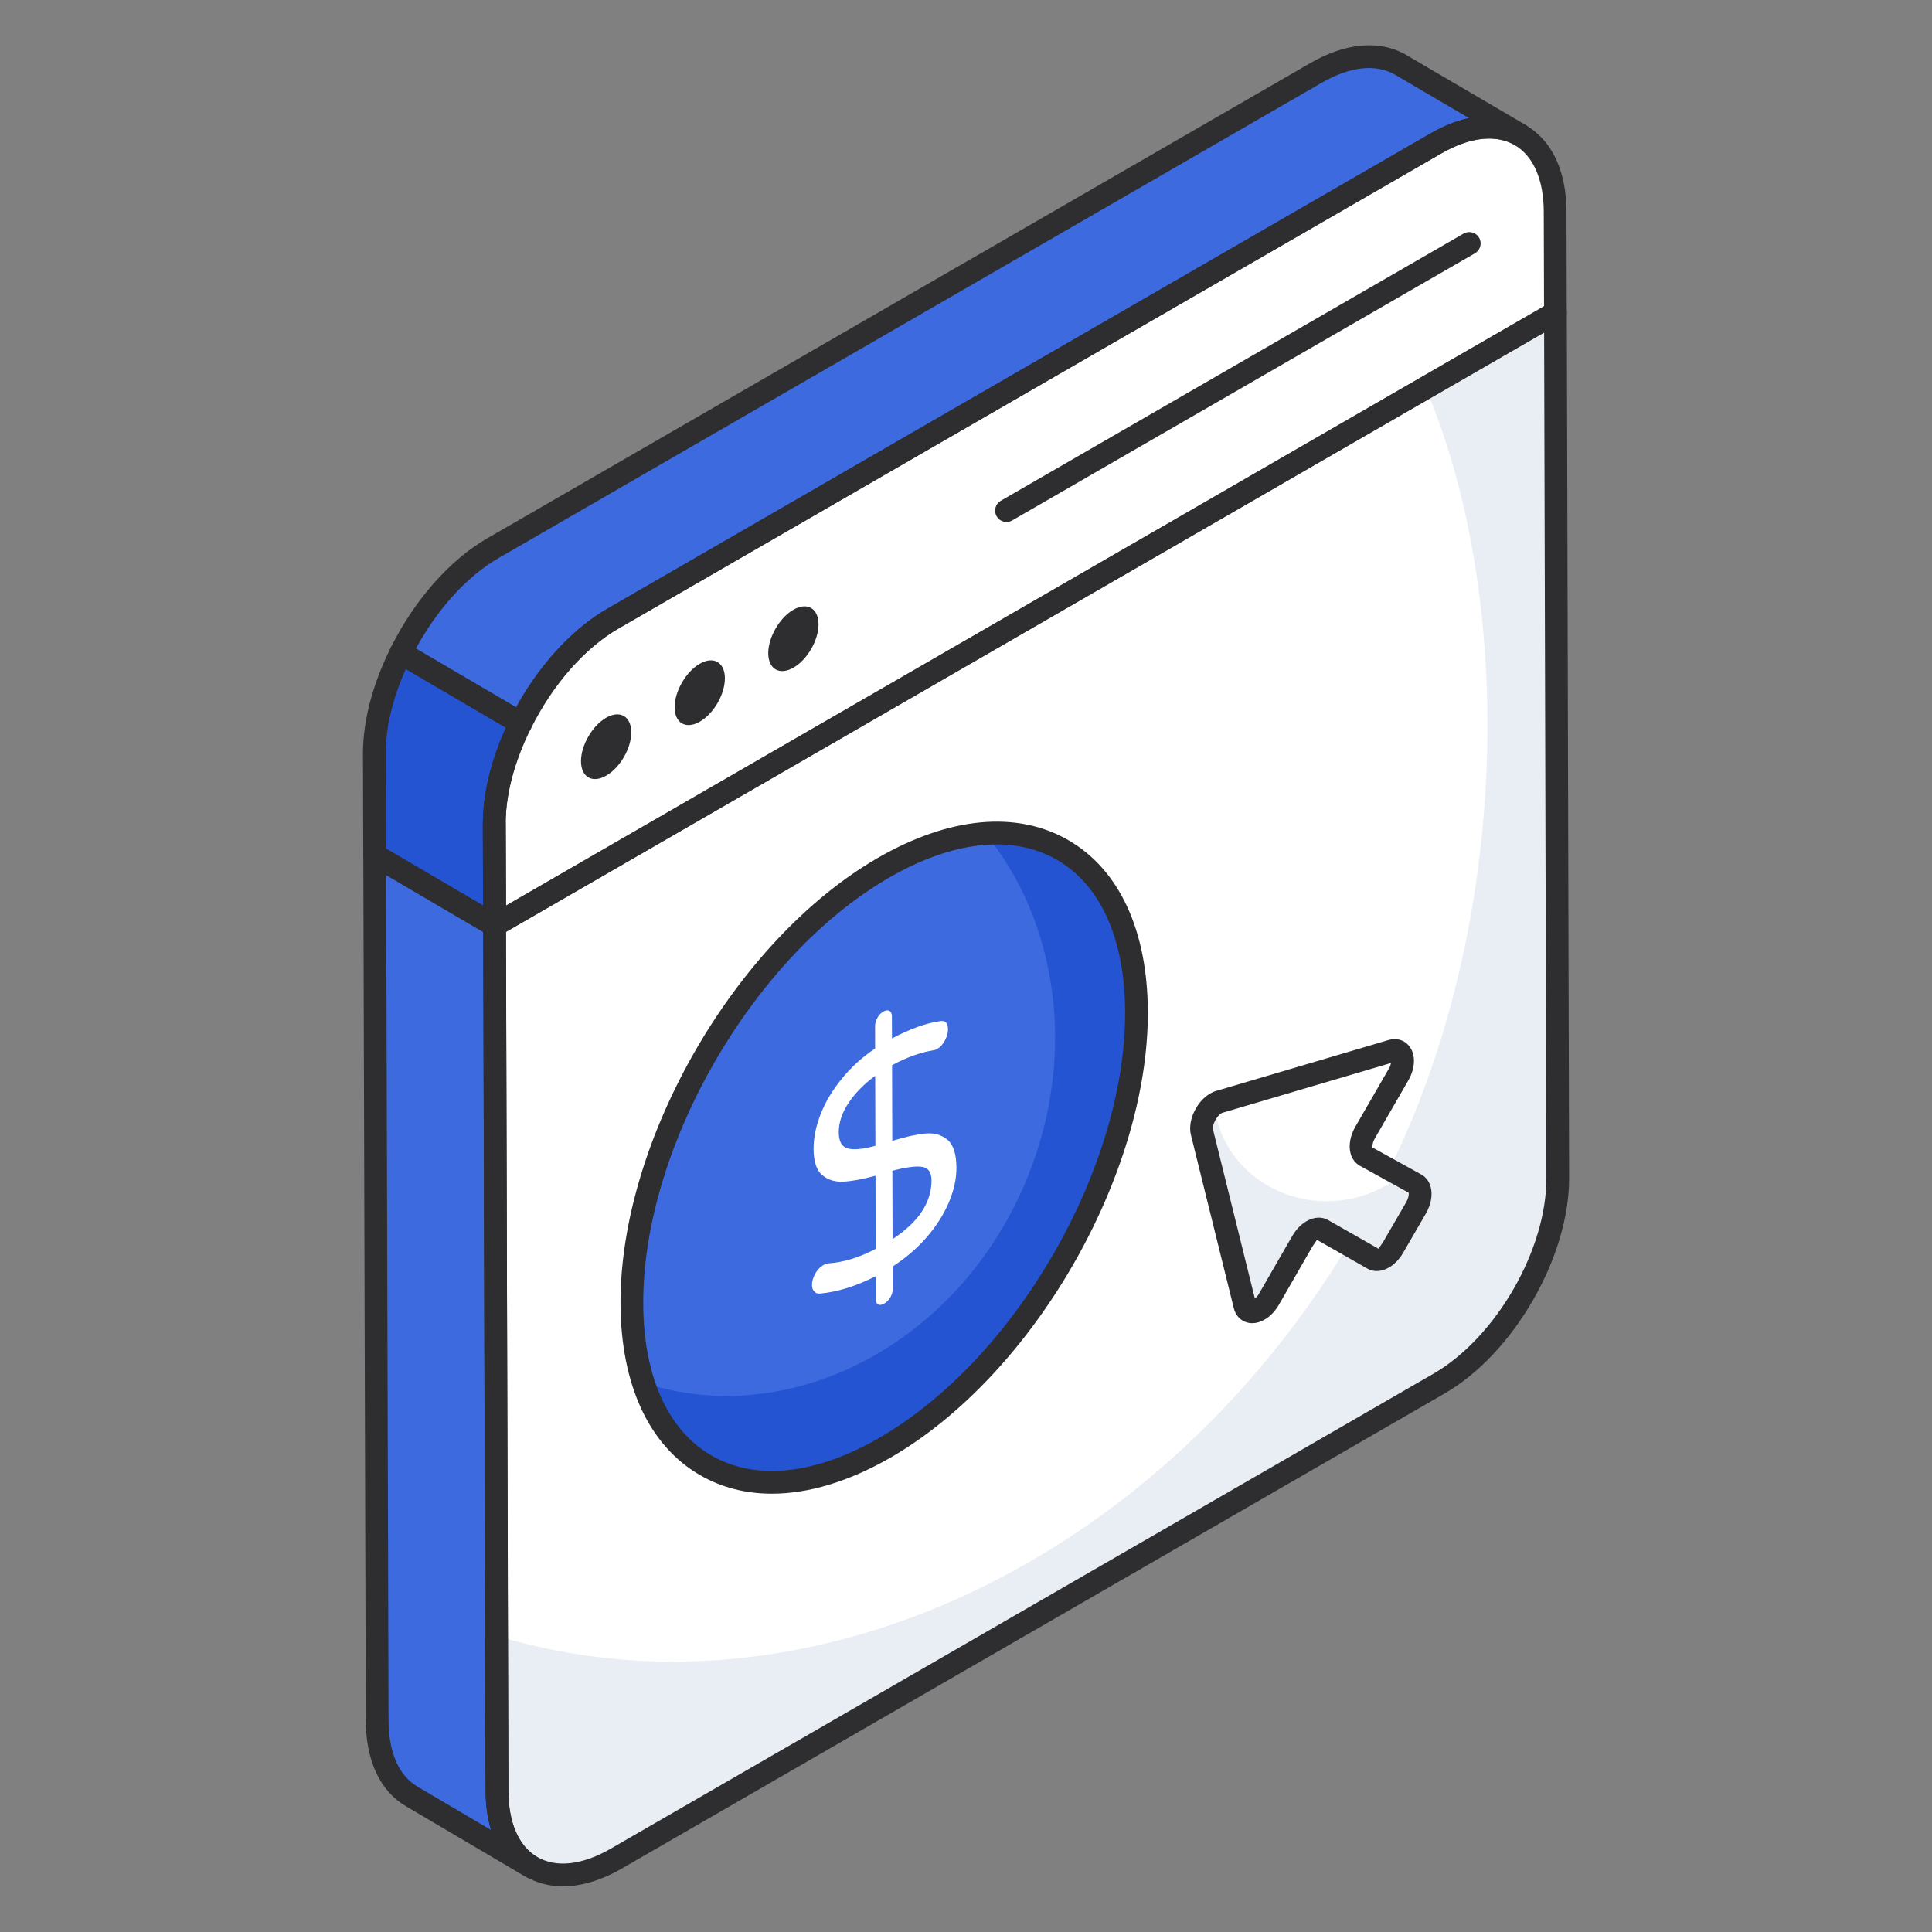
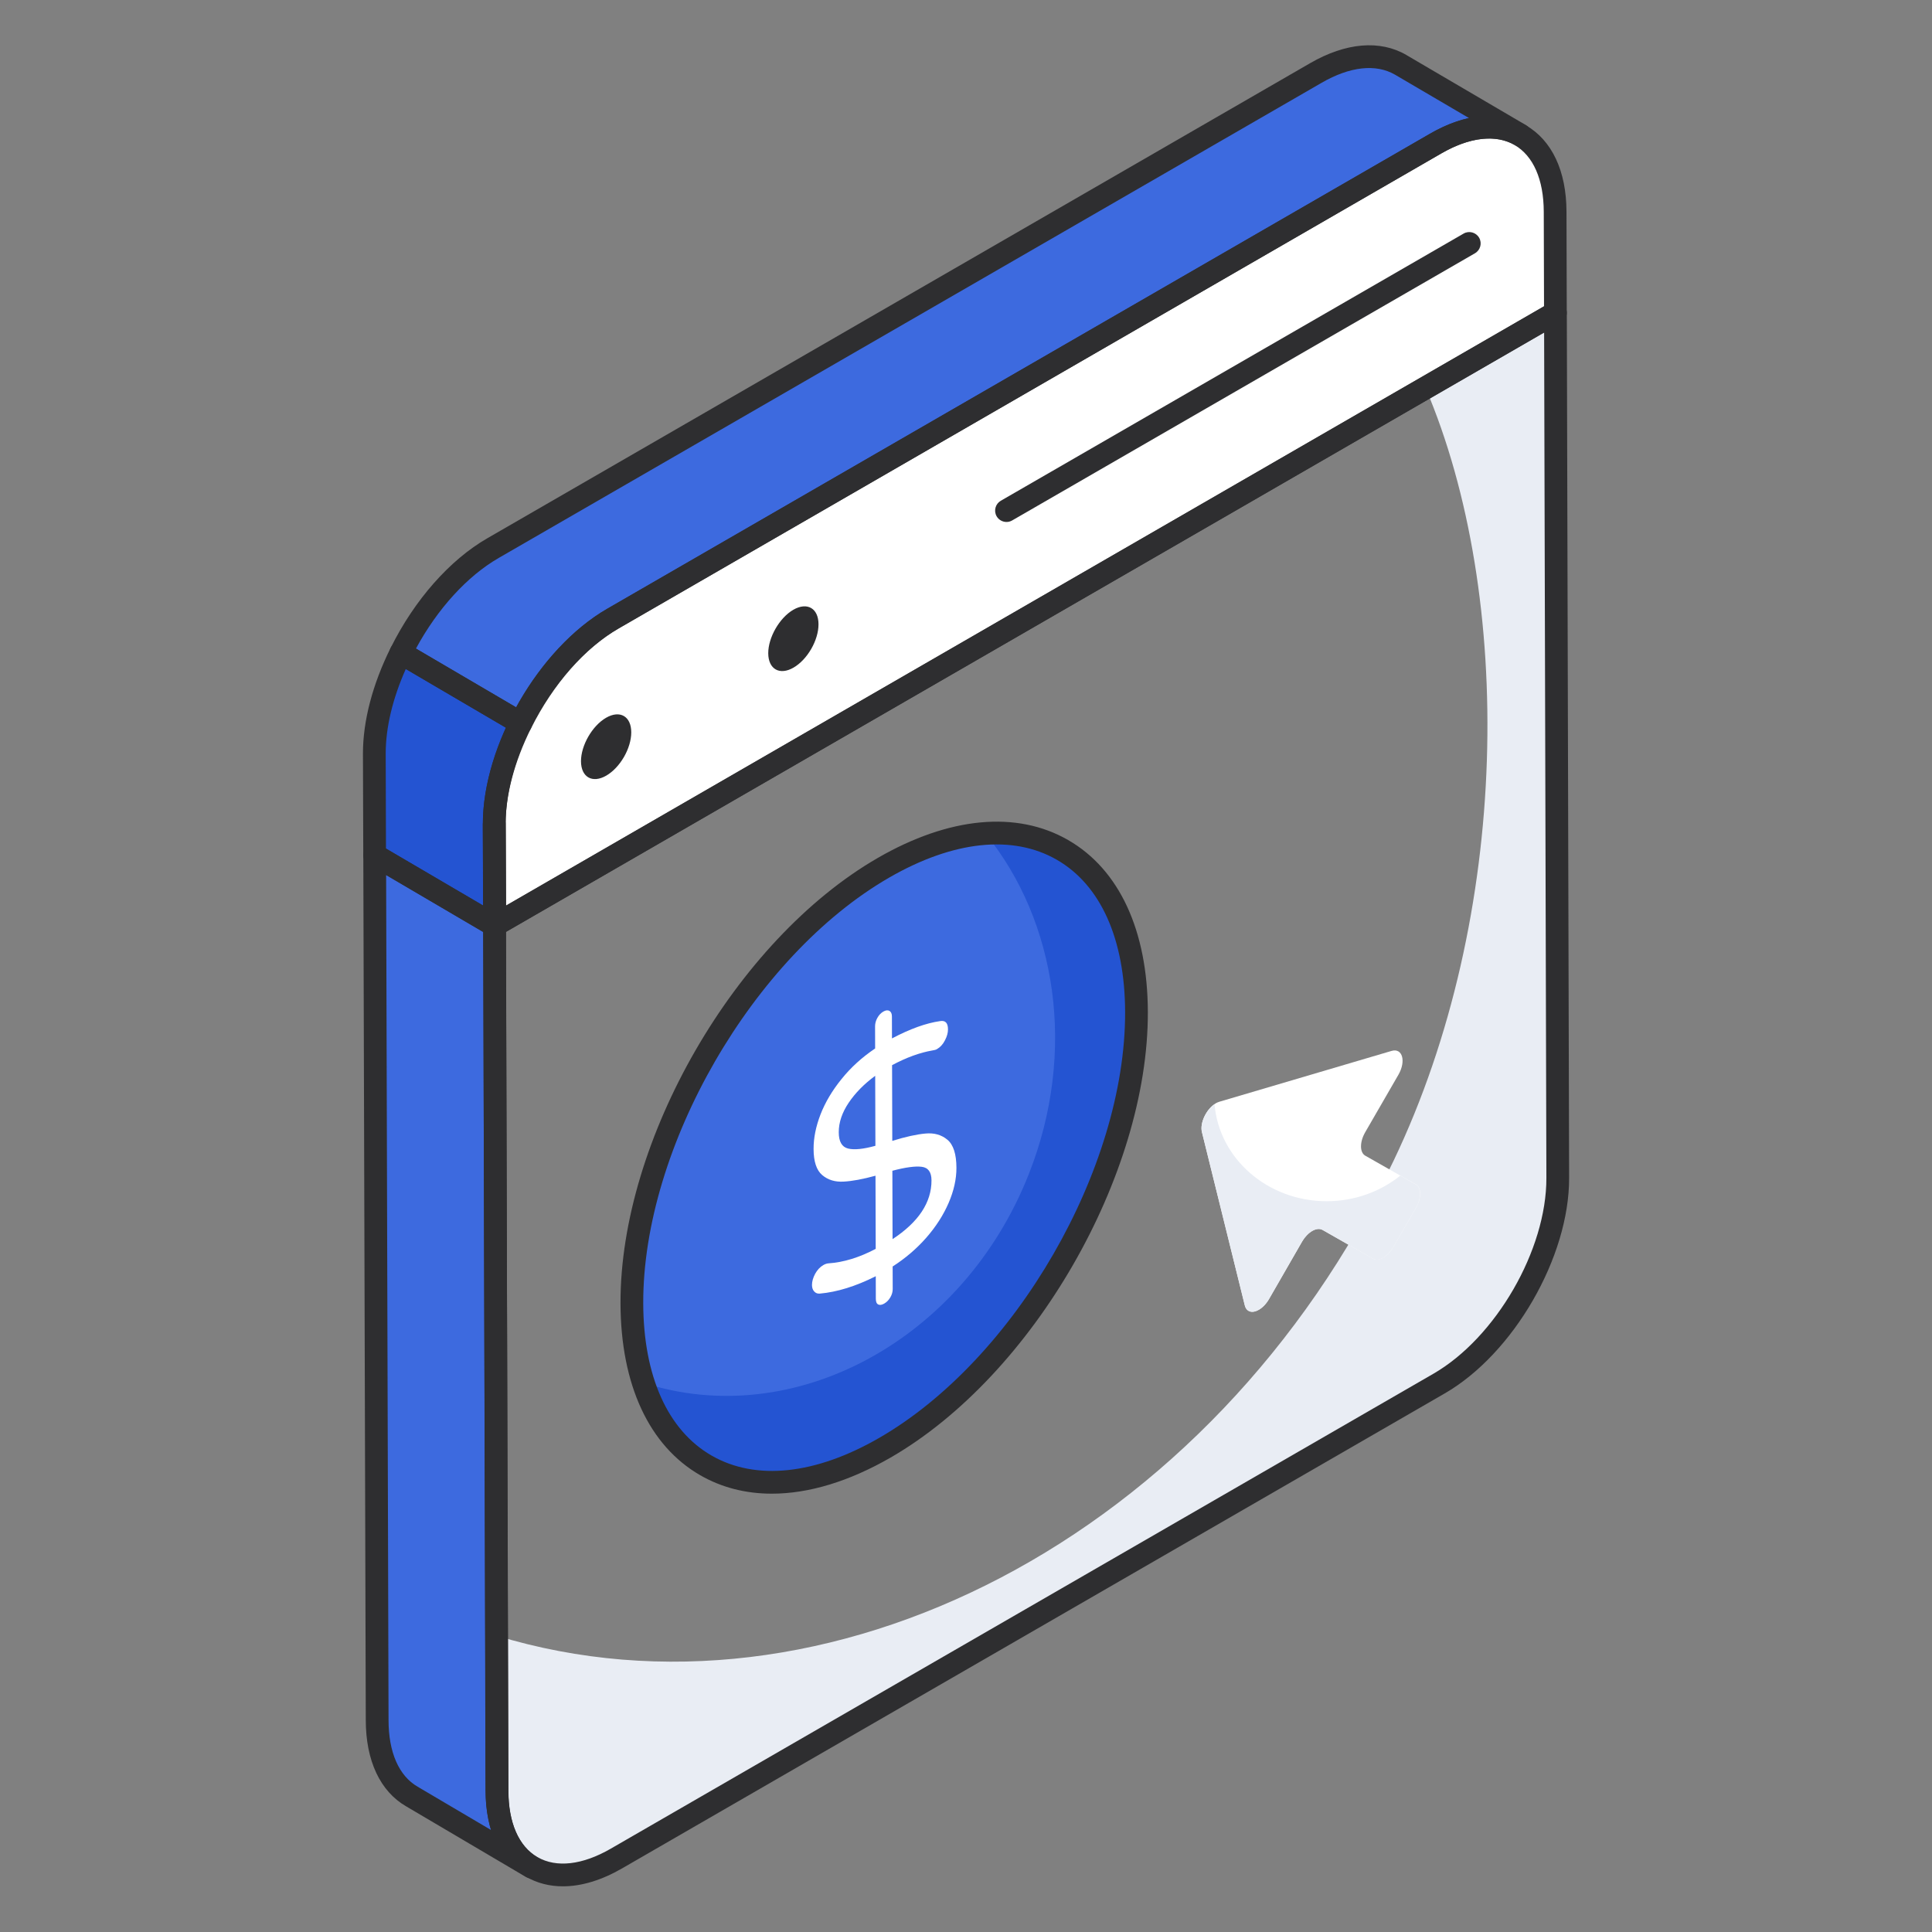
<svg xmlns="http://www.w3.org/2000/svg" width="64" height="64" viewBox="0 0 64 64" fill="none">
  <rect x="0" y="0" width="64" height="64" fill="#808080" stroke="none" />
  <path d="M16.388 30.659H16.38L16.371 27.305L16.388 30.659Z" fill="white" />
  <path d="M47.559 4.752C49.738 3.494 51.51 4.504 51.517 7.008L51.526 10.363L16.384 30.652L16.375 27.297C16.368 24.793 18.128 21.744 20.307 20.486L47.559 4.752Z" fill="white" />
-   <path d="M16.375 27.301L16.384 30.656L51.526 10.367L51.602 39.029C51.61 41.533 49.849 44.582 47.67 45.84L20.419 61.573C18.239 62.832 16.468 61.822 16.461 59.318L16.375 27.301Z" fill="white" />
  <path d="M51.607 39.02C51.607 41.527 49.854 44.58 47.674 45.833L20.421 61.567C18.24 62.83 16.469 61.813 16.46 59.314L16.441 54.182C27.37 57.516 40.179 50.966 46.166 38.448C50.044 30.344 50.172 19.753 47.219 12.839L51.525 10.359L51.607 39.02Z" fill="#E9EDF4" />
  <path d="M12.492 56.981C12.492 58.225 12.93 59.1 13.644 59.512L17.607 61.849C16.901 61.437 16.464 60.563 16.464 59.319L16.38 30.658V30.656L12.41 28.328L12.492 56.981Z" fill="#3D6ADF" />
  <path d="M12.398 24.968L12.409 28.329L16.378 30.657L16.37 27.305C16.37 26.228 16.708 25.056 17.251 23.964L13.276 21.633C12.735 22.723 12.398 23.893 12.398 24.968Z" fill="#2454D2" />
  <path d="M46.398 2.144C45.675 1.724 44.682 1.783 43.59 2.413L16.334 18.151C15.09 18.867 13.998 20.174 13.277 21.626L17.252 23.957C17.973 22.508 19.064 21.203 20.305 20.489L47.561 4.751C48.654 4.12 49.646 4.061 50.369 4.473L46.398 2.144Z" fill="#3D6ADF" />
  <path d="M16.39 31.029H16.381C16.174 31.029 16.005 30.862 16.004 30.654L15.996 27.299C15.996 27.091 16.163 26.922 16.371 26.922H16.373C16.58 26.922 16.748 27.089 16.75 27.296L16.766 30.651C16.766 30.751 16.727 30.847 16.656 30.919C16.585 30.989 16.49 31.029 16.39 31.029Z" fill="#2E2E30" />
  <path d="M16.383 31.032C16.318 31.032 16.253 31.015 16.196 30.982C16.079 30.915 16.007 30.791 16.006 30.656L15.996 27.301C15.99 24.681 17.838 21.479 20.117 20.163L47.368 4.43C48.548 3.749 49.678 3.65 50.545 4.15C51.41 4.648 51.888 5.663 51.892 7.01L51.901 10.366C51.901 10.5 51.83 10.625 51.713 10.692L16.572 30.981C16.513 31.015 16.448 31.032 16.383 31.032ZM49.326 4.589C48.85 4.589 48.311 4.755 47.745 5.081L20.494 20.815C18.424 22.011 16.743 24.92 16.75 27.299L16.757 30.005L51.148 10.149L51.139 7.012C51.136 5.945 50.791 5.161 50.17 4.803C49.922 4.66 49.637 4.589 49.326 4.589Z" fill="#2E2E30" />
  <path d="M18.648 62.487C18.206 62.487 17.796 62.383 17.431 62.173C16.566 61.675 16.088 60.659 16.083 59.312L16.008 30.651C16.008 30.516 16.079 30.391 16.196 30.324L51.338 10.035C51.455 9.967 51.598 9.968 51.714 10.035C51.83 10.102 51.902 10.226 51.903 10.36L51.979 39.022C51.987 41.641 50.138 44.843 47.858 46.159L20.607 61.893C19.923 62.288 19.257 62.487 18.648 62.487ZM16.762 30.867L16.837 59.31C16.84 60.377 17.184 61.162 17.806 61.52C18.432 61.88 19.293 61.782 20.23 61.241L47.481 45.508C49.553 44.312 51.233 41.403 51.226 39.023L51.151 11.012L16.762 30.867Z" fill="#2E2E30" />
  <path d="M33.342 17.291C33.212 17.291 33.085 17.223 33.015 17.103C32.911 16.923 32.973 16.692 33.153 16.588L48.483 7.738C48.662 7.634 48.893 7.695 48.998 7.875C49.102 8.055 49.04 8.286 48.86 8.39L33.53 17.24C33.47 17.275 33.406 17.291 33.342 17.291Z" fill="#2E2E30" />
  <path d="M17.609 62.227C17.543 62.227 17.478 62.21 17.418 62.175C17.414 62.172 17.408 62.169 17.403 62.166L13.455 59.838C12.594 59.341 12.118 58.327 12.117 56.983L12.035 28.33C12.035 28.195 12.107 28.07 12.225 28.003C12.343 27.936 12.487 27.937 12.602 28.005L16.572 30.333C16.687 30.4 16.758 30.523 16.759 30.657L16.843 59.319C16.843 60.375 17.178 61.156 17.787 61.519L17.8 61.526C17.979 61.632 18.039 61.862 17.933 62.041C17.863 62.161 17.737 62.227 17.609 62.227ZM12.791 28.988L12.871 56.981C12.871 58.045 13.213 58.828 13.835 59.187L16.266 60.621C16.15 60.235 16.089 59.798 16.089 59.32L16.006 30.875L12.791 28.988Z" fill="#2E2E30" />
  <path d="M16.38 31.028C16.314 31.028 16.249 31.011 16.19 30.977L12.22 28.649C12.105 28.581 12.034 28.458 12.034 28.325L12.023 24.963C12.023 23.88 12.341 22.668 12.941 21.46C12.988 21.366 13.07 21.296 13.171 21.267C13.269 21.235 13.379 21.249 13.468 21.302L17.443 23.633C17.613 23.733 17.678 23.948 17.59 24.125C17.039 25.234 16.749 26.332 16.749 27.299L16.757 30.651C16.757 30.786 16.685 30.911 16.568 30.978C16.51 31.012 16.444 31.028 16.38 31.028ZM12.786 28.108L16.002 29.994L15.995 27.3C15.995 26.311 16.261 25.214 16.764 24.108L13.443 22.16C13.006 23.14 12.777 24.101 12.777 24.961L12.786 28.108Z" fill="#2E2E30" />
  <path d="M17.253 24.337C17.187 24.337 17.121 24.32 17.063 24.286L13.088 21.955C12.918 21.855 12.854 21.64 12.941 21.463C13.73 19.872 14.898 18.547 16.148 17.828L43.403 2.091C44.583 1.41 45.714 1.313 46.589 1.822L46.589 1.823L50.561 4.152C50.739 4.257 50.8 4.486 50.697 4.665C50.593 4.845 50.364 4.907 50.184 4.804C49.551 4.442 48.686 4.54 47.751 5.08L20.496 20.818C19.374 21.464 18.316 22.67 17.59 24.129C17.543 24.222 17.461 24.292 17.36 24.322C17.326 24.332 17.289 24.337 17.253 24.337ZM13.778 21.486L17.102 23.436C17.884 22.008 18.968 20.828 20.12 20.166L47.374 4.429C47.814 4.175 48.247 4.002 48.662 3.911L46.21 2.473C45.577 2.107 44.717 2.201 43.78 2.743L16.524 18.481C15.481 19.081 14.493 20.165 13.778 21.486Z" fill="#2E2E30" />
  <path d="M20.077 23.777C20.539 23.511 20.91 23.731 20.911 24.256C20.913 24.786 20.544 25.427 20.083 25.694C19.624 25.959 19.248 25.747 19.246 25.217C19.245 24.693 19.618 24.042 20.077 23.777Z" fill="#2E2E30" />
-   <path d="M23.179 21.988C23.64 21.722 24.011 21.942 24.013 22.467C24.014 22.997 23.646 23.638 23.184 23.905C22.725 24.17 22.349 23.959 22.348 23.428C22.346 22.904 22.72 22.253 23.179 21.988Z" fill="#2E2E30" />
  <path d="M26.28 20.199C26.742 19.933 27.113 20.153 27.114 20.678C27.116 21.208 26.747 21.849 26.286 22.116C25.827 22.381 25.451 22.169 25.449 21.639C25.448 21.115 25.822 20.464 26.28 20.199Z" fill="#2E2E30" />
  <path d="M29.262 28.749C33.881 26.082 37.631 28.223 37.646 33.526C37.661 38.827 33.936 45.29 29.317 47.957C24.701 50.622 20.945 48.478 20.93 43.178C20.915 37.874 24.646 31.414 29.262 28.749Z" fill="#3D6ADF" />
  <path d="M32.651 27.623C35.002 30.511 35.68 34.84 34.083 38.887C31.906 44.415 26.278 47.42 21.312 45.806C22.38 49.108 25.558 50.126 29.316 47.958C33.934 45.293 37.658 38.829 37.65 33.524C37.642 29.609 35.589 27.416 32.651 27.623Z" fill="#2454D2" />
  <path d="M25.569 49.48C24.707 49.48 23.907 49.278 23.198 48.87C21.501 47.894 20.563 45.871 20.555 43.176C20.54 37.762 24.363 31.142 29.076 28.421C31.438 27.057 33.678 26.845 35.384 27.828C37.079 28.803 38.016 30.826 38.024 33.524C38.039 38.941 34.218 45.561 29.507 48.281C28.125 49.078 26.785 49.48 25.569 49.48ZM29.453 29.073C24.947 31.674 21.294 38 21.308 43.174C21.315 45.59 22.119 47.381 23.573 48.218C25.039 49.06 27.012 48.852 29.13 47.629C33.634 45.029 37.285 38.702 37.271 33.525C37.264 31.108 36.461 29.317 35.009 28.481C33.545 27.638 31.572 27.85 29.453 29.073Z" fill="#2E2E30" />
  <path d="M31.385 37.756C31.582 37.921 31.682 38.23 31.683 38.686C31.684 39.059 31.597 39.448 31.424 39.849C31.25 40.252 31.003 40.636 30.684 41.001C30.363 41.366 29.992 41.683 29.57 41.954L29.572 42.703C29.572 42.793 29.547 42.884 29.495 42.974C29.443 43.064 29.374 43.135 29.289 43.184C29.21 43.229 29.143 43.238 29.091 43.212C29.039 43.186 29.014 43.123 29.013 43.025L29.011 42.276C28.35 42.609 27.732 42.801 27.157 42.852C27.084 42.859 27.022 42.837 26.973 42.783C26.924 42.732 26.899 42.659 26.898 42.569C26.898 42.449 26.934 42.325 27.003 42.196C27.074 42.068 27.164 41.971 27.274 41.907C27.334 41.873 27.392 41.853 27.448 41.85C27.944 41.816 28.465 41.657 29.009 41.37L29.002 38.947C28.585 39.061 28.235 39.127 27.95 39.142C27.666 39.16 27.427 39.087 27.237 38.926C27.047 38.765 26.952 38.477 26.951 38.062C26.949 37.698 27.027 37.316 27.181 36.916C27.336 36.518 27.567 36.127 27.876 35.746C28.184 35.362 28.555 35.025 28.99 34.732L28.988 33.995C28.988 33.904 29.012 33.812 29.064 33.718C29.116 33.624 29.182 33.556 29.261 33.51C29.34 33.464 29.408 33.456 29.463 33.488C29.519 33.519 29.546 33.582 29.546 33.672L29.548 34.399C30.148 34.082 30.679 33.891 31.145 33.825C31.317 33.797 31.403 33.887 31.403 34.099C31.404 34.212 31.371 34.332 31.303 34.462C31.236 34.594 31.148 34.69 31.037 34.754C31.001 34.775 30.952 34.788 30.89 34.797C30.475 34.868 30.029 35.029 29.551 35.285L29.558 37.793C30 37.656 30.364 37.576 30.655 37.55C30.946 37.522 31.189 37.592 31.385 37.756ZM29.567 41.048C30.43 40.481 30.859 39.832 30.857 39.1C30.856 38.826 30.747 38.677 30.53 38.651C30.312 38.625 29.99 38.669 29.561 38.783L29.567 41.048ZM28.999 37.956L28.992 35.638C28.625 35.907 28.332 36.205 28.113 36.531C27.893 36.859 27.784 37.184 27.785 37.508C27.785 37.816 27.889 37.996 28.094 38.047C28.3 38.097 28.601 38.066 28.999 37.956Z" fill="white" />
  <path d="M40.276 36.547C40.313 36.526 40.352 36.509 40.391 36.497L46.097 34.813C46.458 34.706 46.585 35.151 46.323 35.605L45.224 37.507C45.038 37.829 45.039 38.178 45.227 38.284L46.903 39.236C47.09 39.343 47.091 39.691 46.905 40.013L46.158 41.304C46.065 41.465 45.943 41.589 45.82 41.66C45.698 41.731 45.575 41.748 45.482 41.694L43.809 40.741C43.715 40.688 43.592 40.705 43.47 40.775C43.347 40.846 43.225 40.97 43.132 41.131L42.037 43.032C41.942 43.197 41.821 43.318 41.702 43.387C41.493 43.507 41.29 43.469 41.235 43.234L39.815 37.496C39.74 37.183 39.979 36.719 40.276 36.547Z" fill="white" />
  <path d="M46.905 40.014L46.158 41.307C46.062 41.468 45.94 41.591 45.818 41.665C45.695 41.735 45.573 41.752 45.481 41.695L43.809 40.743C43.713 40.691 43.591 40.709 43.469 40.778C43.346 40.848 43.224 40.975 43.132 41.132L42.037 43.036C41.94 43.202 41.818 43.32 41.7 43.389C41.491 43.512 41.29 43.472 41.233 43.237L39.814 37.499C39.744 37.198 39.958 36.761 40.233 36.578C40.382 38.377 41.989 39.792 43.949 39.792C44.879 39.792 45.735 39.468 46.385 38.945L46.901 39.237C47.088 39.346 47.088 39.696 46.905 40.014Z" fill="#E9EDF4" />
-   <path d="M41.484 43.832C41.397 43.832 41.313 43.815 41.233 43.781C41.048 43.702 40.919 43.539 40.868 43.322L39.449 37.588C39.338 37.121 39.636 36.486 40.086 36.225C40.152 36.186 40.221 36.156 40.291 36.137L45.99 34.454C46.264 34.372 46.523 34.449 46.684 34.656C46.903 34.934 46.889 35.381 46.649 35.796L45.551 37.698C45.459 37.857 45.456 37.985 45.467 38.014L47.09 38.911C47.237 38.995 47.344 39.139 47.392 39.315C47.464 39.581 47.405 39.904 47.232 40.204L46.484 41.495C46.363 41.706 46.194 41.882 46.01 41.988C45.764 42.13 45.505 42.144 45.297 42.024L43.623 41.07C43.59 41.144 43.514 41.225 43.459 41.321L42.365 43.222C42.24 43.438 42.075 43.609 41.889 43.715C41.755 43.793 41.616 43.832 41.484 43.832ZM46.079 35.213L40.499 36.861C40.498 36.861 40.466 36.876 40.465 36.876C40.294 36.974 40.15 37.279 40.181 37.411L41.57 43.02C41.615 42.982 41.665 42.928 41.712 42.845L42.807 40.946C42.929 40.734 43.097 40.558 43.282 40.452C43.527 40.311 43.788 40.297 43.995 40.416L45.669 41.369C45.702 41.297 45.777 41.215 45.832 41.118L46.581 39.827C46.672 39.667 46.674 39.539 46.665 39.511L45.042 38.614C44.895 38.531 44.787 38.387 44.74 38.211C44.668 37.946 44.726 37.621 44.899 37.321L45.997 35.419C46.043 35.34 46.068 35.269 46.079 35.213Z" fill="#2E2E30" />
</svg>